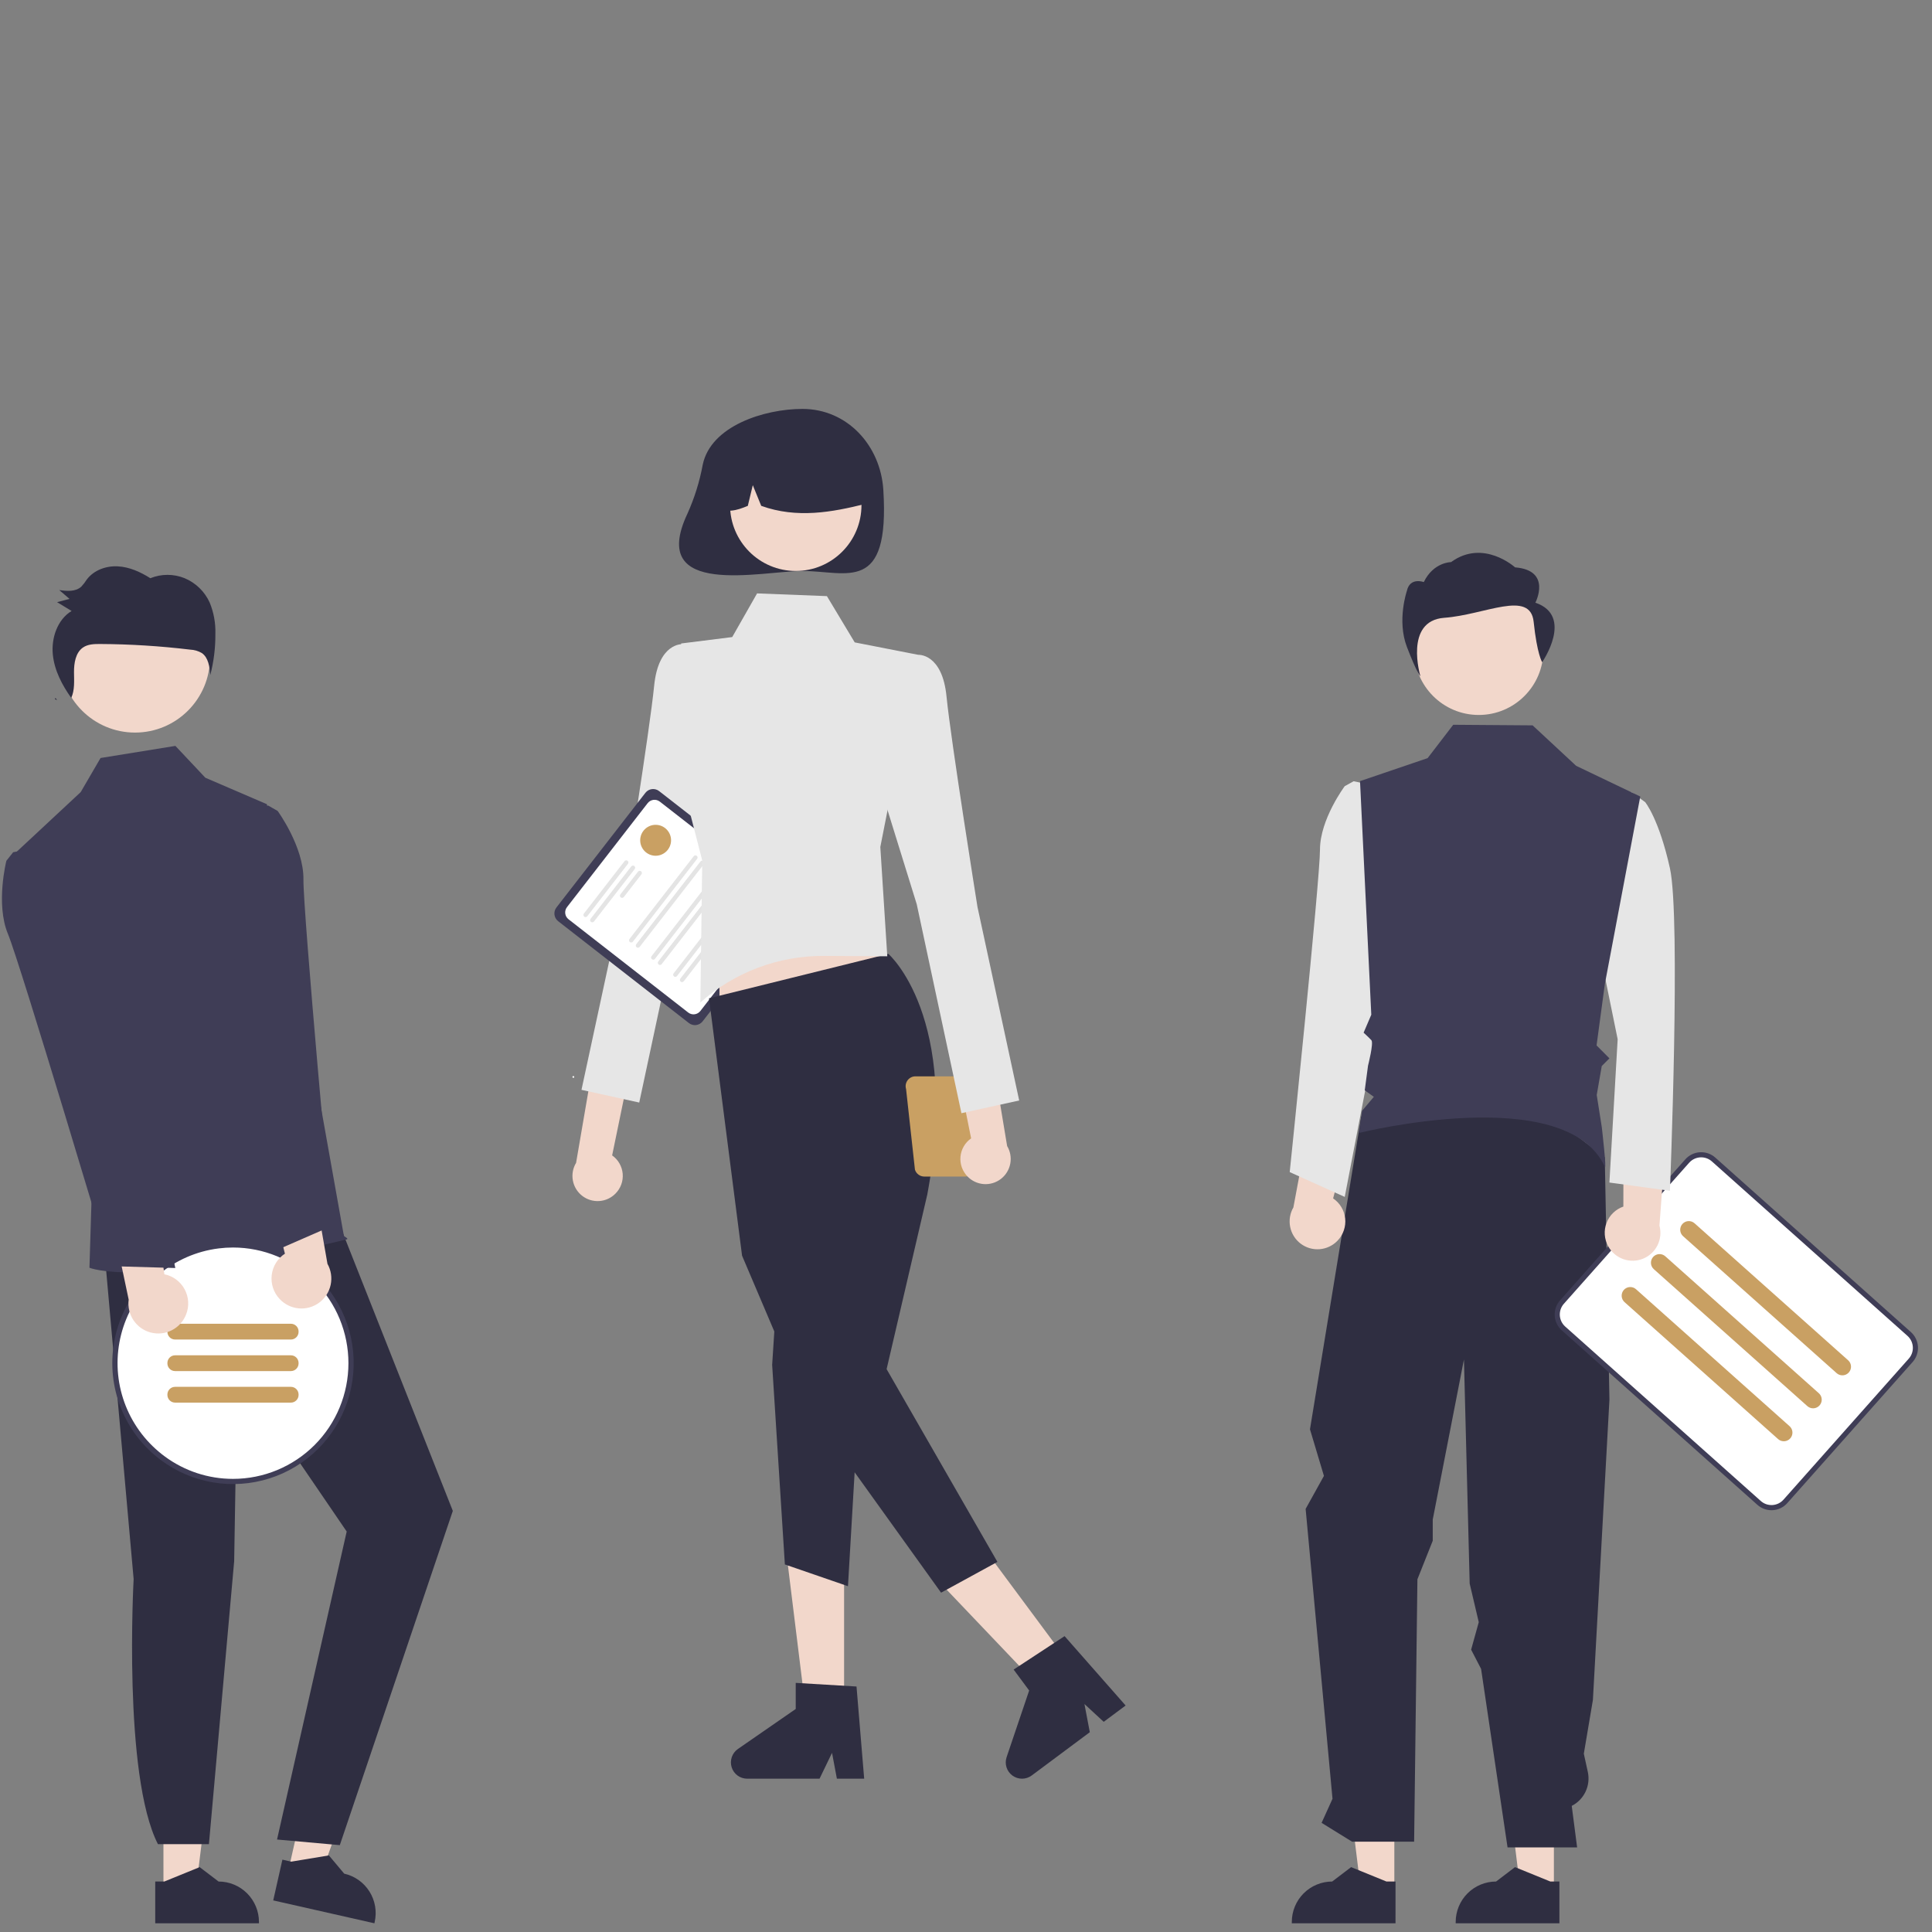
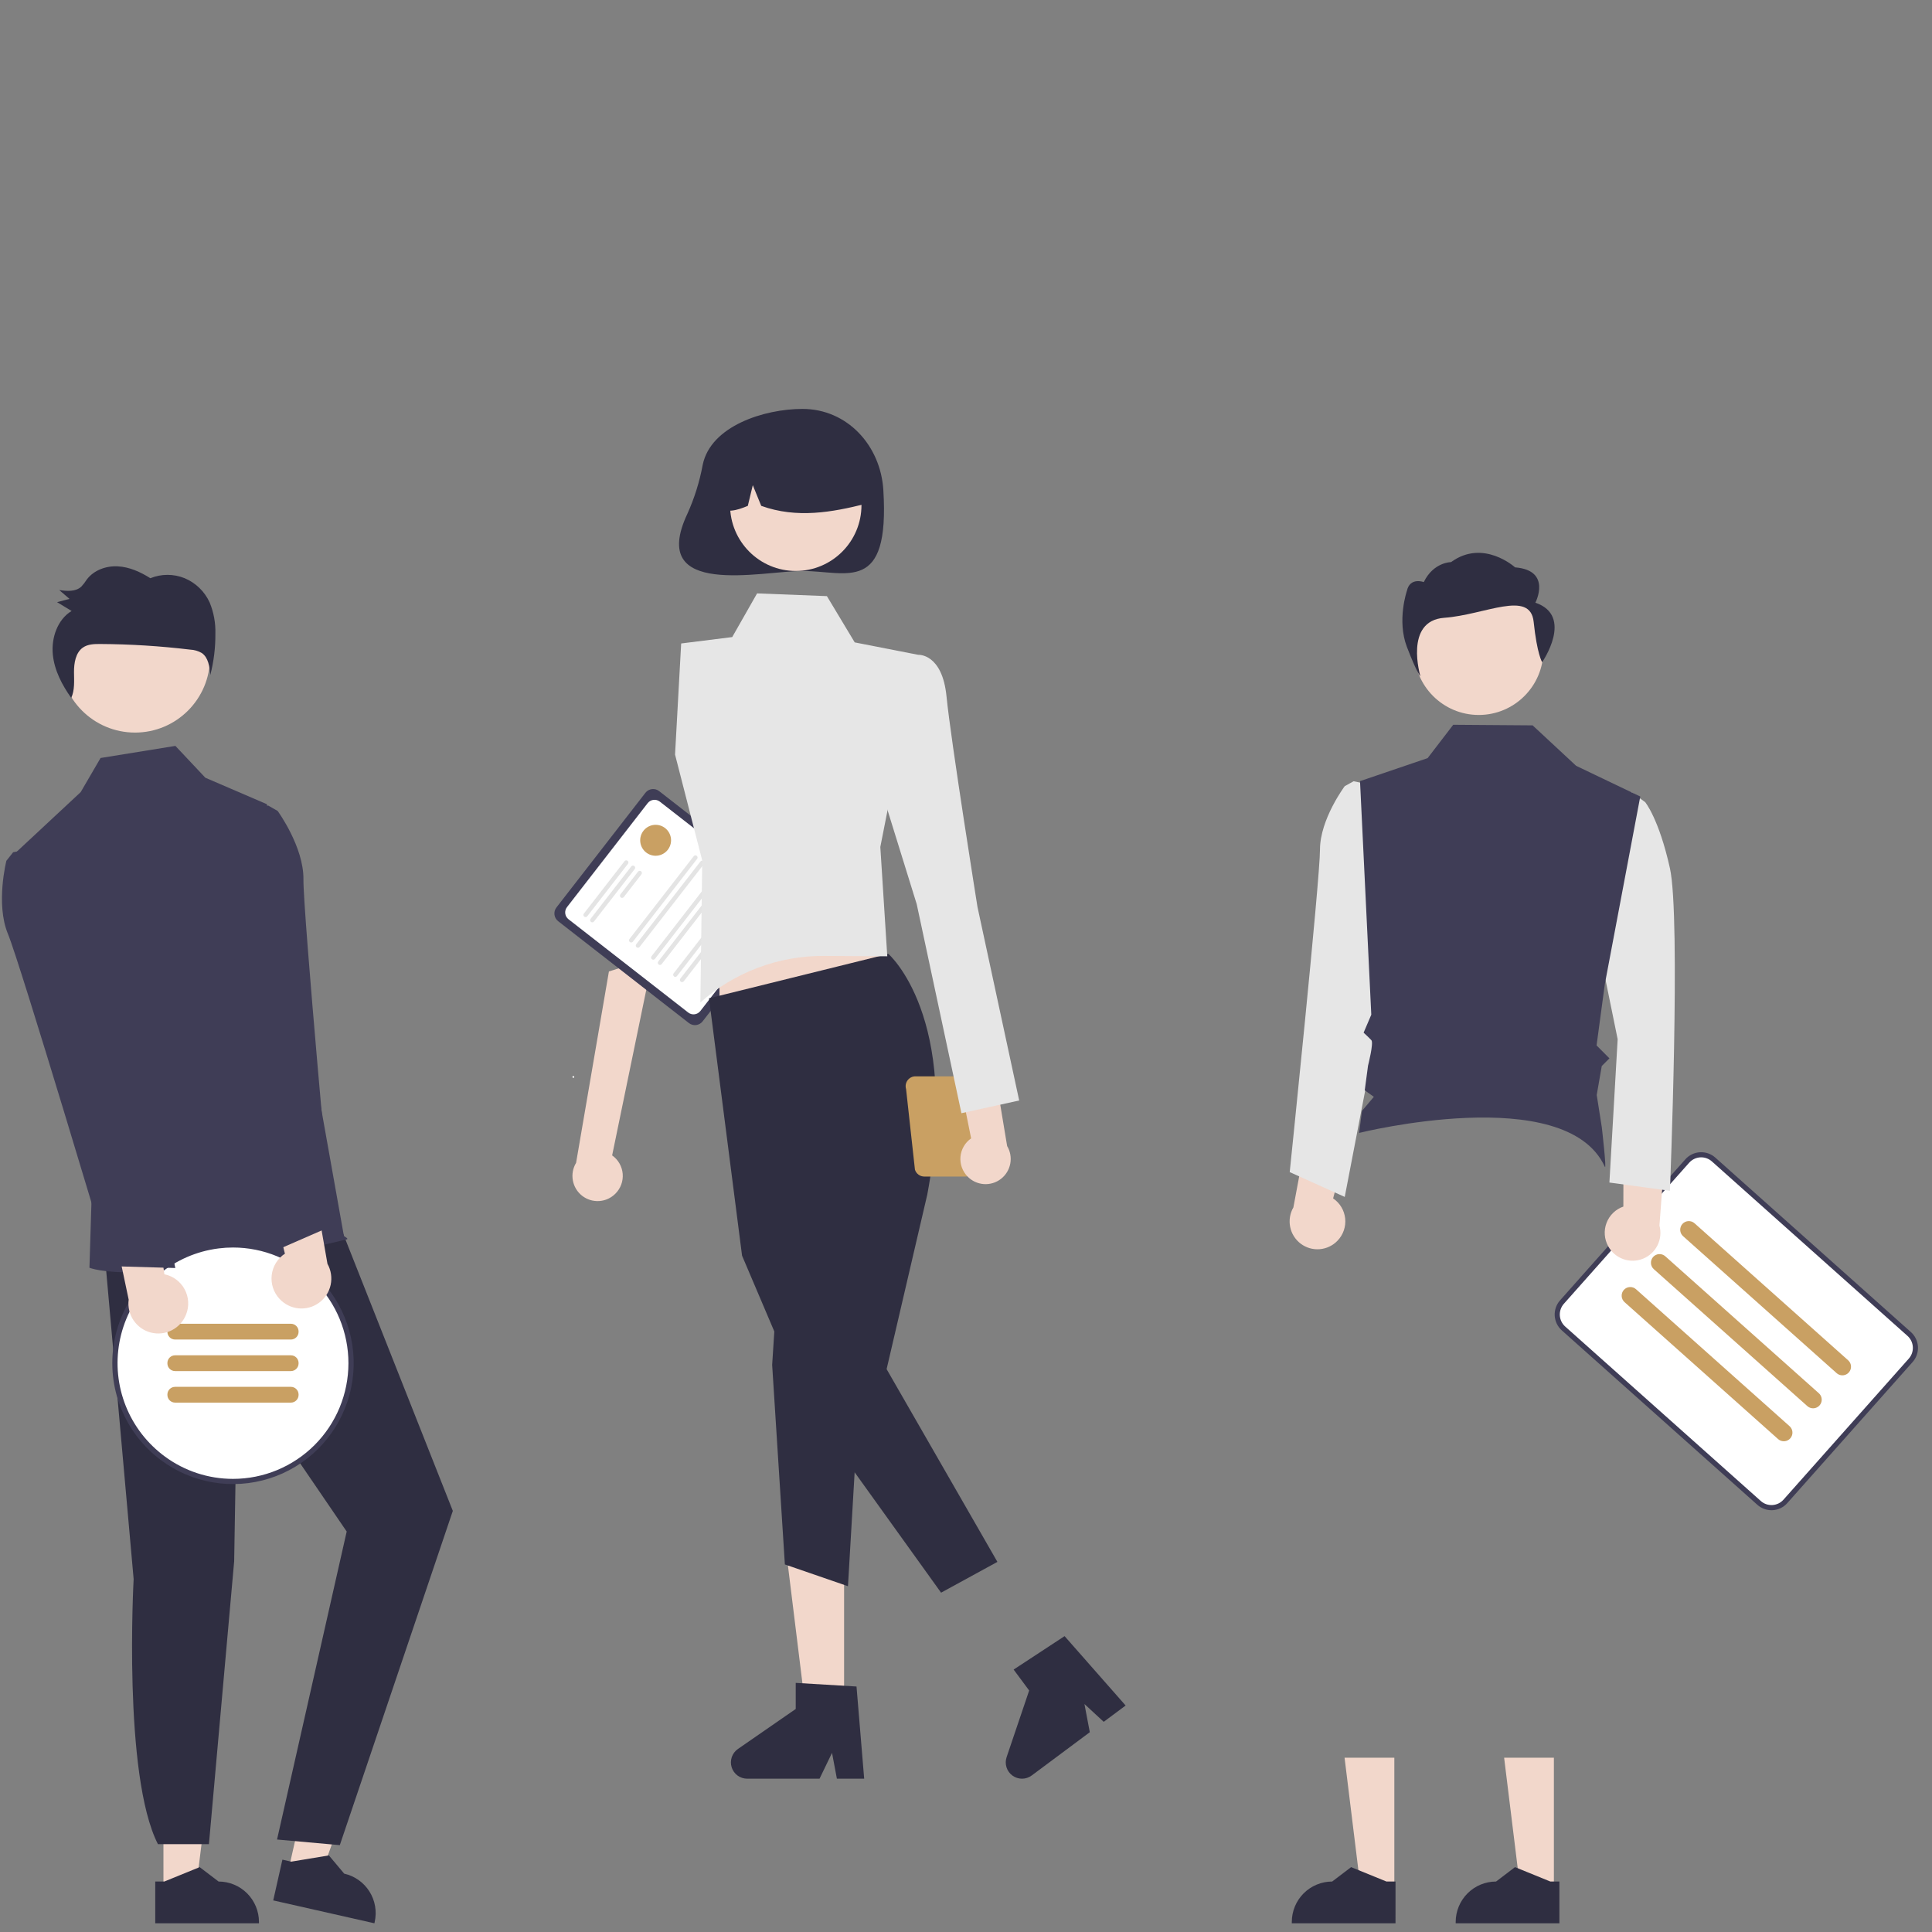
<svg xmlns="http://www.w3.org/2000/svg" width="121" height="121" viewBox="0 0 121 121" fill="none">
  <rect x="0" y="0" width="121" height="121" fill="#808080" stroke="none" />
  <g clip-path="url(#clip0_64_978)">
    <path d="M24.677 102.756C24.199 102.355 23.88 101.797 23.775 101.183C23.67 100.568 23.787 99.936 24.104 99.399C24.169 99.291 24.34 99.386 24.275 99.495C23.979 99.994 23.87 100.583 23.969 101.155C24.068 101.727 24.367 102.245 24.814 102.616C24.911 102.696 24.773 102.836 24.677 102.756Z" fill="white" />
    <path d="M38.543 74.758C38.705 74.596 38.83 74.401 38.909 74.185C38.988 73.97 39.018 73.74 38.999 73.512C38.979 73.283 38.91 73.062 38.795 72.863C38.681 72.664 38.525 72.493 38.338 72.362L40.893 59.97L38.136 60.842L36.08 72.829C35.88 73.159 35.808 73.551 35.878 73.931C35.947 74.311 36.153 74.652 36.457 74.89C36.76 75.127 37.141 75.245 37.525 75.221C37.91 75.197 38.272 75.032 38.543 74.758Z" fill="#F2D7CB" />
-     <path d="M44.449 41.636L42.741 40.344C42.741 40.344 41.235 40.237 40.968 42.959C40.701 45.681 39.031 56.129 39.031 56.129L36.418 68.256L40.035 69.052L42.834 55.964L45.635 46.935L44.449 41.636Z" fill="#E6E6E6" />
    <path d="M43.148 64.075L34.956 57.693C34.829 57.593 34.746 57.447 34.726 57.286C34.706 57.125 34.75 56.963 34.849 56.835L40.422 49.653C40.522 49.525 40.668 49.442 40.828 49.422C40.989 49.401 41.151 49.446 41.279 49.545L49.47 55.927C49.598 56.027 49.681 56.173 49.701 56.334C49.721 56.495 49.676 56.657 49.577 56.785L44.004 63.968C43.904 64.095 43.758 64.178 43.598 64.199C43.438 64.219 43.276 64.174 43.148 64.075Z" fill="#3F3D56" />
    <path d="M43.102 63.414L35.606 57.573C35.493 57.485 35.419 57.355 35.401 57.212C35.383 57.069 35.423 56.925 35.511 56.812L40.563 50.3C40.652 50.187 40.781 50.113 40.924 50.095C41.066 50.077 41.21 50.117 41.324 50.205L48.82 56.046C48.933 56.134 49.007 56.264 49.025 56.407C49.043 56.55 49.003 56.694 48.915 56.807L43.863 63.319C43.774 63.432 43.645 63.506 43.502 63.524C43.36 63.542 43.216 63.502 43.102 63.414Z" fill="white" />
    <path d="M36.59 57.408C36.561 57.386 36.543 57.353 36.538 57.318C36.534 57.282 36.544 57.246 36.566 57.218L39.115 53.933C39.137 53.905 39.169 53.886 39.205 53.882C39.222 53.88 39.24 53.881 39.258 53.886C39.275 53.89 39.291 53.898 39.305 53.909C39.319 53.92 39.331 53.934 39.339 53.949C39.348 53.965 39.354 53.982 39.356 53.999C39.358 54.017 39.357 54.035 39.352 54.052C39.347 54.069 39.339 54.086 39.328 54.1L36.78 57.384C36.758 57.413 36.725 57.431 36.69 57.435C36.654 57.44 36.618 57.43 36.59 57.408Z" fill="#E4E4E4" />
    <path d="M37.011 57.737C36.983 57.715 36.965 57.683 36.96 57.647C36.956 57.611 36.965 57.575 36.987 57.547L39.536 54.262C39.558 54.234 39.591 54.215 39.626 54.211C39.662 54.206 39.698 54.216 39.726 54.238C39.755 54.26 39.773 54.293 39.778 54.329C39.782 54.364 39.772 54.4 39.75 54.429L37.201 57.713C37.179 57.742 37.147 57.76 37.111 57.765C37.075 57.769 37.04 57.759 37.011 57.737Z" fill="#E4E4E4" />
    <path d="M38.878 56.206C38.85 56.184 38.831 56.151 38.827 56.115C38.822 56.08 38.832 56.044 38.854 56.015L39.959 54.591C39.97 54.577 39.984 54.566 39.999 54.557C40.015 54.548 40.032 54.542 40.049 54.54C40.067 54.538 40.085 54.539 40.102 54.544C40.119 54.548 40.135 54.556 40.149 54.567C40.163 54.578 40.175 54.592 40.184 54.608C40.193 54.623 40.199 54.64 40.201 54.658C40.203 54.675 40.202 54.693 40.197 54.711C40.192 54.728 40.184 54.744 40.173 54.758L39.068 56.182C39.046 56.21 39.014 56.229 38.978 56.233C38.943 56.238 38.907 56.228 38.878 56.206Z" fill="#E4E4E4" />
    <path d="M39.447 58.999C39.419 58.977 39.401 58.945 39.396 58.909C39.392 58.874 39.401 58.838 39.423 58.809L43.447 53.624C43.458 53.61 43.472 53.598 43.487 53.589C43.503 53.58 43.52 53.575 43.537 53.572C43.555 53.57 43.573 53.571 43.59 53.576C43.607 53.581 43.623 53.589 43.637 53.6C43.651 53.611 43.663 53.624 43.672 53.64C43.681 53.655 43.686 53.672 43.689 53.69C43.691 53.708 43.69 53.726 43.685 53.743C43.68 53.76 43.672 53.776 43.661 53.79L39.637 58.976C39.615 59.004 39.583 59.023 39.547 59.027C39.512 59.032 39.476 59.022 39.447 58.999Z" fill="#E4E4E4" />
    <path d="M39.87 59.329C39.842 59.307 39.823 59.274 39.819 59.238C39.814 59.203 39.824 59.167 39.846 59.138L43.87 53.953C43.881 53.939 43.894 53.927 43.91 53.918C43.925 53.909 43.942 53.904 43.96 53.901C43.978 53.899 43.996 53.901 44.013 53.905C44.03 53.91 44.046 53.918 44.06 53.929C44.074 53.94 44.086 53.953 44.095 53.969C44.103 53.984 44.109 54.002 44.111 54.019C44.113 54.037 44.112 54.055 44.107 54.072C44.103 54.089 44.095 54.105 44.084 54.119L40.06 59.305C40.038 59.333 40.005 59.352 39.97 59.356C39.934 59.361 39.898 59.351 39.87 59.329Z" fill="#E4E4E4" />
    <path d="M40.829 60.077C40.801 60.055 40.783 60.022 40.778 59.986C40.774 59.951 40.783 59.915 40.806 59.886L44.829 54.701C44.84 54.687 44.854 54.675 44.869 54.666C44.885 54.657 44.902 54.652 44.919 54.65C44.937 54.647 44.955 54.649 44.972 54.653C44.989 54.658 45.005 54.666 45.019 54.677C45.033 54.688 45.045 54.702 45.054 54.717C45.063 54.733 45.069 54.75 45.071 54.767C45.073 54.785 45.072 54.803 45.067 54.82C45.062 54.837 45.054 54.853 45.043 54.867L41.019 60.053C40.997 60.081 40.965 60.1 40.929 60.104C40.894 60.109 40.858 60.099 40.829 60.077Z" fill="#E4E4E4" />
    <path d="M41.251 60.406C41.223 60.384 41.205 60.351 41.2 60.316C41.196 60.28 41.205 60.244 41.227 60.215L45.251 55.03C45.262 55.016 45.276 55.004 45.291 54.995C45.307 54.986 45.324 54.981 45.341 54.979C45.359 54.976 45.377 54.978 45.394 54.982C45.411 54.987 45.427 54.995 45.441 55.006C45.455 55.017 45.467 55.031 45.476 55.046C45.485 55.062 45.49 55.079 45.493 55.096C45.495 55.114 45.493 55.132 45.489 55.149C45.484 55.166 45.476 55.182 45.465 55.197L41.441 60.382C41.419 60.41 41.387 60.429 41.351 60.433C41.316 60.438 41.28 60.428 41.251 60.406Z" fill="#E4E4E4" />
    <path d="M42.211 61.152C42.182 61.13 42.164 61.097 42.16 61.062C42.155 61.026 42.165 60.99 42.187 60.962L46.211 55.776C46.222 55.762 46.235 55.75 46.251 55.742C46.266 55.733 46.283 55.727 46.301 55.725C46.319 55.723 46.336 55.724 46.354 55.729C46.371 55.733 46.387 55.742 46.401 55.752C46.415 55.763 46.427 55.777 46.435 55.792C46.444 55.808 46.45 55.825 46.452 55.843C46.454 55.86 46.453 55.878 46.448 55.895C46.444 55.913 46.435 55.929 46.425 55.943L42.401 61.128C42.379 61.157 42.346 61.175 42.311 61.18C42.275 61.184 42.239 61.174 42.211 61.152Z" fill="#E4E4E4" />
    <path d="M42.633 61.481C42.605 61.459 42.587 61.426 42.582 61.391C42.578 61.355 42.587 61.319 42.609 61.291L46.633 56.105C46.656 56.077 46.688 56.058 46.723 56.054C46.759 56.05 46.795 56.059 46.823 56.082C46.851 56.104 46.87 56.136 46.874 56.172C46.879 56.207 46.869 56.243 46.847 56.272L42.823 61.457C42.801 61.486 42.769 61.504 42.733 61.508C42.698 61.513 42.662 61.503 42.633 61.481Z" fill="#E4E4E4" />
    <path d="M35.908 67.504C35.939 67.504 35.964 67.479 35.964 67.448C35.964 67.418 35.939 67.393 35.908 67.393C35.877 67.393 35.852 67.418 35.852 67.448C35.852 67.479 35.877 67.504 35.908 67.504Z" fill="white" />
    <path d="M44.01 29.113C43.815 30.166 43.494 31.192 43.055 32.168C40.541 37.496 47.7 35.76 50.258 35.76C53.055 35.76 55.731 37.233 55.323 30.685C55.148 27.888 53.055 25.61 50.258 25.61C47.869 25.61 44.51 26.674 44.01 29.113Z" fill="#2F2E41" />
    <path d="M52.865 107.261H50.482L49.348 98.051H52.865V107.261Z" fill="#F2D7CB" />
    <path d="M54.123 111.398H52.414L52.109 109.781L51.328 111.398H46.795C46.578 111.398 46.366 111.329 46.191 111.2C46.016 111.071 45.887 110.889 45.822 110.681C45.758 110.473 45.761 110.25 45.832 110.044C45.903 109.838 46.037 109.661 46.216 109.537L49.836 107.032V105.398L53.643 105.625L54.123 111.398Z" fill="#2F2E41" />
-     <path d="M67.023 104.248L65.111 105.673L58.716 98.96L61.538 96.857L67.023 104.248Z" fill="#F2D7CB" />
    <path d="M70.497 106.815L69.125 107.837L67.918 106.722L68.254 108.487L64.616 111.197C64.442 111.327 64.231 111.397 64.013 111.399C63.796 111.4 63.584 111.331 63.408 111.203C63.233 111.075 63.103 110.894 63.037 110.686C62.971 110.479 62.974 110.256 63.043 110.05L64.456 105.875L63.483 104.564L66.674 102.47L70.497 106.815Z" fill="#2F2E41" />
    <path d="M45.06 64.872L56.373 63.106L54.123 56.325H45.06V64.872Z" fill="#F2D7CB" />
    <path d="M55.64 59.742C55.64 59.742 60.161 63.656 58.075 74.815L55.528 85.748L62.467 97.82L58.939 99.748L50.388 87.839L46.475 78.642L44.405 62.523L55.64 59.742Z" fill="#2F2E41" />
    <path d="M48.632 81.262L48.36 85.482L49.156 97.98L53.108 99.343L53.857 86.539L48.632 81.262Z" fill="#2F2E41" />
    <path d="M47.416 37.164L51.789 37.335L53.531 40.233L57.508 41.011L55.134 53.044L55.57 59.892L51.611 59.868C48.758 59.851 45.999 60.889 43.863 62.785L43.981 53.895L42.278 47.258L42.661 40.3L45.859 39.899L47.416 37.164Z" fill="#E6E6E6" />
    <path d="M49.838 35.759C52.111 35.759 53.954 33.913 53.954 31.635C53.954 29.358 52.111 27.511 49.838 27.511C47.566 27.511 45.723 29.358 45.723 31.635C45.723 33.913 47.566 35.759 49.838 35.759Z" fill="#F2D7CB" />
    <path d="M47.044 27.432C47.765 26.992 48.591 26.753 49.436 26.742C50.28 26.731 51.112 26.947 51.845 27.369C52.577 27.79 53.183 28.401 53.6 29.137C54.016 29.873 54.227 30.708 54.211 31.555C52.114 32.082 49.911 32.486 47.675 31.681L47.147 30.386L46.835 31.682C46.154 31.961 45.471 32.197 44.788 31.679C44.761 30.835 44.954 29.999 45.35 29.254C45.746 28.508 46.33 27.88 47.044 27.432Z" fill="#2F2E41" />
    <path d="M56.747 68.207L57.302 73.252C57.34 73.378 57.418 73.488 57.524 73.567C57.63 73.645 57.758 73.687 57.889 73.687H60.446C60.578 73.687 60.706 73.645 60.812 73.567C60.917 73.488 60.995 73.378 61.034 73.252L61.493 69.386C61.626 69.451 61.772 69.483 61.92 69.481C62.068 69.478 62.212 69.441 62.343 69.371C62.473 69.302 62.585 69.202 62.67 69.081C62.754 68.959 62.809 68.82 62.829 68.673C62.849 68.526 62.834 68.377 62.785 68.237C62.736 68.097 62.655 67.971 62.548 67.869C62.441 67.767 62.312 67.692 62.17 67.65C62.029 67.607 61.879 67.599 61.734 67.626C61.677 67.558 61.605 67.504 61.525 67.467C61.444 67.429 61.356 67.41 61.268 67.41H57.334C57.238 67.41 57.143 67.433 57.057 67.476C56.972 67.52 56.897 67.583 56.84 67.66C56.783 67.738 56.745 67.828 56.728 67.923C56.712 68.018 56.719 68.115 56.747 68.207ZM61.574 69.124L61.855 68.207C61.888 68.102 61.891 67.989 61.864 67.881C61.876 67.881 61.888 67.878 61.9 67.878C62.077 67.878 62.246 67.948 62.371 68.073C62.496 68.199 62.566 68.368 62.566 68.546C62.566 68.723 62.496 68.892 62.371 69.018C62.246 69.143 62.077 69.213 61.9 69.213C61.785 69.213 61.673 69.182 61.574 69.124Z" fill="#C9A063" />
    <path d="M60.603 73.691C60.442 73.528 60.318 73.332 60.24 73.116C60.163 72.9 60.133 72.67 60.154 72.442C60.175 72.214 60.245 71.993 60.361 71.794C60.476 71.596 60.633 71.426 60.821 71.295L58.329 58.891L61.081 59.777L63.076 71.775C63.274 72.106 63.344 72.498 63.273 72.877C63.201 73.257 62.994 73.597 62.689 73.833C62.384 74.069 62.003 74.185 61.619 74.159C61.235 74.132 60.873 73.966 60.603 73.691Z" fill="#F2D7CB" />
    <path d="M55.8 42.303L57.508 41.011C57.508 41.011 59.014 40.904 59.281 43.627C59.548 46.349 61.218 56.796 61.218 56.796L63.831 68.923L60.214 69.719L57.415 56.632L54.614 47.603L55.8 42.303Z" fill="#E6E6E6" />
    <path d="M41.061 53.595C41.595 53.595 42.028 53.161 42.028 52.626C42.028 52.091 41.595 51.658 41.061 51.658C40.528 51.658 40.095 52.091 40.095 52.626C40.095 53.161 40.528 53.595 41.061 53.595Z" fill="#C9A063" />
    <path d="M10.237 118.498L12.251 118.498L13.21 110.712L10.236 110.713L10.237 118.498Z" fill="#F2D7CB" />
    <path d="M9.723 117.839L10.29 117.839L12.504 116.937L13.69 117.839C14.361 117.839 15.004 118.106 15.478 118.581C15.952 119.056 16.219 119.7 16.219 120.372V120.454L9.723 120.455L9.723 117.839Z" fill="#2F2E41" />
    <path d="M18.044 117.226L20.009 117.671L22.655 110.288L19.755 109.631L18.044 117.226Z" fill="#F2D7CB" />
    <path d="M17.687 116.469L18.24 116.594L20.598 116.203L21.557 117.345L21.557 117.345C22.211 117.493 22.78 117.895 23.138 118.463C23.496 119.031 23.614 119.719 23.466 120.374L23.448 120.454L17.112 119.021L17.687 116.469Z" fill="#2F2E41" />
    <path d="M6.549 78.448L8.37 98.899C8.37 98.899 7.688 111.177 9.89 115.497H13.085L14.666 97.778L14.865 85.884L21.713 95.918L17.351 115.208L21.282 115.56L28.36 94.626L20.584 74.975L6.549 78.448Z" fill="#2F2E41" />
    <path d="M8.456 45.881C11.051 45.881 13.154 43.773 13.154 41.173C13.154 38.573 11.051 36.466 8.456 36.466C5.862 36.466 3.758 38.573 3.758 41.173C3.758 43.773 5.862 45.881 8.456 45.881Z" fill="#F2D7CB" />
    <path d="M16.715 50.367L12.861 48.709L10.985 46.715L6.298 47.473L5.054 49.609L1.028 53.36L5.745 74.73L5.602 79.397C5.602 79.397 8.621 80.758 21.713 77.623C21.87 77.586 21.541 77.421 21.541 77.421L16.715 50.367Z" fill="#3F3D56" />
-     <path d="M3.573 43.844C3.54 43.799 3.507 43.754 3.475 43.709C3.462 43.736 3.451 43.764 3.437 43.791L3.573 43.844Z" fill="#2F2E41" />
    <path d="M13.13 37.73C12.816 37.044 12.256 36.502 11.561 36.211C10.873 35.933 10.104 35.934 9.416 36.213C8.795 35.82 8.104 35.508 7.378 35.47C6.651 35.431 5.883 35.701 5.435 36.296C5.335 36.453 5.221 36.601 5.095 36.738C4.735 37.072 4.188 37.024 3.71 36.955C3.924 37.14 4.139 37.324 4.354 37.508C4.094 37.576 3.834 37.644 3.574 37.712C3.877 37.897 4.18 38.081 4.484 38.265C3.603 38.794 3.203 39.95 3.309 40.999C3.409 41.993 3.888 42.901 4.46 43.709C4.688 43.226 4.639 42.648 4.635 42.105C4.631 41.53 4.733 40.878 5.192 40.557C5.502 40.341 5.9 40.331 6.274 40.333C8.159 40.343 10.041 40.461 11.913 40.686C12.167 40.697 12.415 40.769 12.635 40.896C13.049 41.178 13.129 41.762 13.171 42.275C13.39 41.429 13.497 40.558 13.489 39.684C13.508 39.015 13.385 38.349 13.13 37.73Z" fill="#2F2E41" />
    <path d="M14.592 92.784C18.676 92.784 21.987 89.467 21.987 85.375C21.987 81.283 18.676 77.966 14.592 77.966C10.509 77.966 7.198 81.283 7.198 85.375C7.198 89.467 10.509 92.784 14.592 92.784Z" fill="white" />
    <path d="M14.592 77.802C14.212 77.802 13.832 77.831 13.457 77.888C13.264 77.916 13.077 77.952 12.891 77.996C11.527 78.311 10.277 79 9.281 79.985C8.285 80.971 7.581 82.214 7.249 83.577C6.917 84.94 6.969 86.368 7.4 87.703C7.831 89.037 8.623 90.226 9.689 91.135C9.815 91.242 9.944 91.346 10.077 91.445C11.036 92.162 12.151 92.64 13.331 92.84C14.511 93.04 15.721 92.957 16.863 92.597C18.004 92.237 19.044 91.611 19.896 90.769C20.749 89.928 21.39 88.896 21.767 87.758C22.143 86.62 22.245 85.408 22.063 84.223C21.881 83.038 21.421 81.913 20.721 80.941C20.02 79.969 19.099 79.178 18.034 78.632C16.968 78.086 15.789 77.802 14.592 77.802ZM14.592 92.621C13.055 92.622 11.557 92.13 10.32 91.216C10.185 91.117 10.055 91.015 9.929 90.906C8.891 90.029 8.12 88.876 7.706 87.58C7.292 86.284 7.251 84.897 7.587 83.578C7.924 82.26 8.625 81.063 9.609 80.125C10.593 79.187 11.822 78.546 13.153 78.276C13.337 78.238 13.521 78.209 13.708 78.186C14.001 78.149 14.297 78.131 14.592 78.131C16.51 78.131 18.349 78.895 19.705 80.253C21.061 81.612 21.822 83.454 21.822 85.376C21.822 87.297 21.061 89.14 19.705 90.499C18.349 91.857 16.51 92.621 14.592 92.621Z" fill="#3F3D56" />
    <path d="M10.965 83.894H18.219C18.485 83.894 18.7 83.678 18.7 83.411V83.388C18.7 83.121 18.485 82.906 18.219 82.906H10.965C10.699 82.906 10.484 83.121 10.484 83.388V83.411C10.484 83.678 10.699 83.894 10.965 83.894Z" fill="#C9A063" />
    <path d="M10.965 85.87H18.219C18.485 85.87 18.7 85.654 18.7 85.388V85.364C18.7 85.098 18.485 84.882 18.219 84.882H10.965C10.699 84.882 10.484 85.098 10.484 85.364V85.388C10.484 85.654 10.699 85.87 10.965 85.87Z" fill="#C9A063" />
    <path d="M10.965 87.845H18.219C18.485 87.845 18.7 87.629 18.7 87.363V87.339C18.7 87.073 18.485 86.857 18.219 86.857H10.965C10.699 86.857 10.484 87.073 10.484 87.339V87.363C10.484 87.629 10.699 87.845 10.965 87.845Z" fill="#C9A063" />
    <path d="M97.319 118.247L95.207 118.247L94.202 110.083L97.319 110.083L97.319 118.247Z" fill="#F2D7CB" />
    <path d="M87.326 118.247L85.213 118.247L84.209 110.083L87.326 110.083L87.326 118.247Z" fill="#F2D7CB" />
    <path d="M87.4 120.455L80.905 120.454V120.372C80.905 119.7 81.171 119.056 81.645 118.581C82.12 118.106 82.763 117.839 83.433 117.839H83.433L84.62 116.937L86.834 117.839L87.401 117.839L87.4 120.455Z" fill="#2F2E41" />
    <path d="M97.665 120.455L91.169 120.454V120.372C91.169 119.7 91.436 119.056 91.91 118.581C92.384 118.106 93.027 117.839 93.698 117.839H93.698L94.884 116.937L97.098 117.839L97.665 117.839L97.665 120.455Z" fill="#2F2E41" />
-     <path d="M85.254 69.929L82.043 89.516L82.917 92.435L81.771 94.502L83.454 112.657L82.771 114.164L84.68 115.344H88.566L88.772 98.909L89.732 96.496V95.166L91.686 85.144L92.045 99.179L92.614 101.596L92.136 103.317L92.76 104.522L94.417 115.702H98.774L98.437 113.101C98.816 112.909 99.121 112.595 99.303 112.21C99.486 111.825 99.535 111.39 99.444 110.974L99.194 109.834L99.763 106.463L100.798 87.657L100.506 72.483L95.409 68.578L85.254 69.929Z" fill="#2F2E41" />
    <path d="M92.614 44.778C94.85 44.778 96.662 42.962 96.662 40.721C96.662 38.481 94.85 36.666 92.614 36.666C90.378 36.666 88.566 38.481 88.566 40.721C88.566 42.962 90.378 44.778 92.614 44.778Z" fill="#F2D7CB" />
    <path d="M83.77 77.702C83.946 77.52 84.08 77.301 84.162 77.061C84.245 76.821 84.274 76.566 84.248 76.314C84.221 76.061 84.14 75.818 84.009 75.6C83.879 75.383 83.702 75.197 83.492 75.055L85.066 69.09L82.034 70.112L81.004 75.62C80.79 75.989 80.718 76.425 80.803 76.843C80.888 77.262 81.123 77.635 81.463 77.892C81.805 78.149 82.228 78.271 82.653 78.236C83.078 78.201 83.475 78.011 83.77 77.702Z" fill="#F2D7CB" />
    <path d="M85.427 49.065L84.776 48.929L84.22 49.237C84.22 49.237 82.67 51.309 82.67 53.208C82.67 55.107 80.774 73.408 80.774 73.408L84.22 74.962L86.977 60.632L85.427 49.065Z" fill="#E6E6E6" />
    <path d="M96.159 37.746C96.159 37.746 97.218 35.718 94.888 35.534C94.888 35.534 92.903 33.729 90.879 35.204C90.879 35.204 89.775 35.204 89.171 36.456C89.171 36.456 88.303 36.126 88.112 37.009C88.112 37.009 87.477 38.852 88.112 40.512C88.748 42.171 88.959 42.355 88.959 42.355C88.959 42.355 87.915 38.877 90.456 38.692C92.997 38.508 95.84 36.917 96.052 38.945C96.264 40.973 96.583 41.472 96.583 41.472C96.583 41.472 98.594 38.576 96.159 37.746Z" fill="#2F2E41" />
    <path d="M110.945 94.501C110.64 94.502 110.345 94.389 110.117 94.185L97.867 83.258C97.62 83.038 97.471 82.728 97.452 82.397C97.433 82.066 97.545 81.741 97.765 81.493L105.612 72.66C105.833 72.412 106.142 72.263 106.472 72.243C106.802 72.224 107.127 72.337 107.374 72.557L119.624 83.484C119.871 83.704 120.021 84.014 120.04 84.345C120.059 84.676 119.947 85.001 119.727 85.249L111.879 94.082C111.77 94.205 111.638 94.305 111.491 94.377C111.343 94.449 111.183 94.49 111.019 94.499C110.995 94.501 110.97 94.501 110.945 94.501Z" fill="white" />
    <path d="M110.945 94.583C110.619 94.583 110.306 94.463 110.063 94.246L97.813 83.32C97.551 83.085 97.392 82.755 97.371 82.403C97.351 82.051 97.471 81.705 97.704 81.441L105.552 72.607C105.786 72.344 106.115 72.185 106.467 72.164C106.818 72.144 107.164 72.264 107.427 72.498L119.677 83.425C119.94 83.659 120.099 83.989 120.12 84.341C120.14 84.694 120.02 85.04 119.786 85.303L111.938 94.137C111.823 94.268 111.682 94.374 111.525 94.451C111.368 94.527 111.198 94.571 111.023 94.581C110.997 94.582 110.971 94.583 110.945 94.583ZM106.544 72.483C106.402 72.483 106.261 72.513 106.132 72.571C106.002 72.629 105.886 72.715 105.791 72.821L97.944 81.655C97.767 81.855 97.676 82.117 97.691 82.384C97.707 82.651 97.827 82.901 98.027 83.08L110.277 94.006C110.375 94.094 110.491 94.162 110.616 94.206C110.74 94.249 110.873 94.267 111.005 94.26C111.137 94.252 111.266 94.218 111.385 94.161C111.504 94.103 111.611 94.022 111.699 93.923L119.546 85.09C119.724 84.89 119.815 84.627 119.799 84.36C119.784 84.093 119.663 83.843 119.464 83.665L107.213 72.738C107.029 72.574 106.791 72.483 106.544 72.483Z" fill="#3F3D56" />
    <path d="M115.387 86.136C115.254 86.137 115.127 86.088 115.028 86L105.412 77.423C105.359 77.376 105.316 77.319 105.284 77.254C105.253 77.191 105.235 77.121 105.231 77.05C105.227 76.979 105.237 76.908 105.26 76.84C105.283 76.773 105.319 76.711 105.367 76.658C105.414 76.605 105.471 76.561 105.535 76.53C105.599 76.499 105.669 76.481 105.739 76.477C105.81 76.473 105.881 76.484 105.949 76.507C106.016 76.531 106.077 76.567 106.13 76.615L115.746 85.192C115.828 85.264 115.886 85.361 115.912 85.467C115.938 85.574 115.931 85.686 115.892 85.788C115.853 85.891 115.784 85.979 115.693 86.041C115.603 86.103 115.496 86.137 115.387 86.136Z" fill="#C9A063" />
    <path d="M113.553 88.202C113.42 88.202 113.293 88.153 113.194 88.065L103.578 79.488C103.525 79.441 103.482 79.383 103.451 79.32C103.42 79.256 103.402 79.186 103.398 79.115C103.394 79.044 103.404 78.973 103.427 78.906C103.45 78.839 103.487 78.777 103.534 78.724C103.581 78.671 103.638 78.628 103.702 78.597C103.766 78.566 103.835 78.548 103.906 78.544C103.977 78.54 104.048 78.55 104.114 78.573C104.181 78.596 104.243 78.633 104.296 78.68L113.912 87.257C113.994 87.33 114.052 87.426 114.078 87.532C114.104 87.639 114.097 87.751 114.058 87.853C114.019 87.956 113.949 88.044 113.859 88.106C113.769 88.168 113.662 88.202 113.553 88.202Z" fill="#C9A063" />
    <path d="M111.719 90.265C111.587 90.265 111.459 90.217 111.36 90.128L101.744 81.552C101.691 81.504 101.648 81.447 101.617 81.383C101.586 81.319 101.568 81.25 101.564 81.179C101.56 81.108 101.57 81.037 101.593 80.969C101.616 80.902 101.652 80.84 101.7 80.787C101.747 80.734 101.804 80.691 101.868 80.66C101.932 80.629 102.001 80.611 102.072 80.607C102.143 80.603 102.214 80.613 102.281 80.636C102.348 80.659 102.41 80.696 102.462 80.743L112.078 89.32C112.16 89.393 112.218 89.489 112.244 89.596C112.27 89.702 112.263 89.814 112.224 89.917C112.185 90.019 112.116 90.108 112.026 90.17C111.935 90.232 111.829 90.265 111.719 90.265Z" fill="#C9A063" />
    <path d="M100.722 78.054C100.599 77.832 100.525 77.586 100.507 77.333C100.489 77.08 100.526 76.826 100.617 76.589C100.707 76.352 100.848 76.137 101.03 75.961C101.212 75.784 101.431 75.65 101.67 75.567L101.68 69.398L104.349 71.167L103.93 76.755C104.042 77.167 103.999 77.606 103.81 77.989C103.62 78.372 103.297 78.672 102.902 78.832C102.507 78.992 102.066 79.001 101.665 78.858C101.263 78.715 100.928 78.429 100.722 78.054Z" fill="#F2D7CB" />
    <path d="M100.969 50.755L102.161 49.604L103.036 50.237C103.036 50.237 103.898 51.273 104.587 54.38C105.276 57.488 104.587 74.58 104.587 74.58L100.796 74.062L101.313 65.085L99.763 57.488L100.969 50.755Z" fill="#E6E6E6" />
    <path d="M102.729 49.885L98.713 47.963L95.987 45.429L91.015 45.392L89.411 47.481L85.177 48.922L85.883 63.551L85.402 64.676C85.402 64.676 85.737 64.98 85.89 65.149C86.043 65.319 85.679 66.74 85.679 66.74L85.473 68.285L86.043 68.694L85.302 69.572L85.118 70.955C85.118 70.955 98.063 67.731 100.509 73.072C100.638 73.354 100.32 70.597 100.32 70.597L100.002 68.578L100.317 66.765L100.798 66.283L99.992 65.475L100.509 61.638L102.729 49.885Z" fill="#3F3D56" />
    <path d="M11.658 82.317C11.758 82.064 11.801 81.791 11.784 81.519C11.767 81.247 11.691 80.982 11.561 80.743C11.431 80.504 11.25 80.296 11.031 80.134C10.812 79.972 10.561 79.86 10.294 79.807L9.402 73.243L6.816 75.508L8.059 81.394C7.999 81.849 8.107 82.31 8.363 82.69C8.619 83.071 9.006 83.344 9.45 83.457C9.893 83.571 10.363 83.518 10.77 83.308C11.177 83.098 11.493 82.745 11.658 82.317Z" fill="#F2D7CB" />
    <path d="M1.525 53.24L0.824 53.375L0.4 53.909C0.4 53.909 -0.285 56.604 0.496 58.487C1.276 60.37 6.923 79.297 6.923 79.297L10.979 79.415L7.819 64.069L1.525 53.24Z" fill="#3F3D56" />
    <path d="M17.513 81.355C17.326 81.156 17.185 80.92 17.099 80.661C17.014 80.403 16.986 80.128 17.017 79.858C17.049 79.587 17.139 79.326 17.282 79.094C17.425 78.863 17.617 78.665 17.844 78.516L16.23 72.092L19.473 73.228L20.509 79.153C20.734 79.553 20.805 80.021 20.709 80.47C20.613 80.918 20.356 81.316 19.987 81.587C19.617 81.859 19.162 81.985 18.706 81.942C18.25 81.899 17.826 81.69 17.513 81.355Z" fill="#F2D7CB" />
    <path d="M16.097 50.588L16.797 50.451L17.389 50.789C17.389 50.789 19.028 53.033 19.004 55.072C18.98 57.111 20.784 76.783 20.784 76.783L17.064 78.407L14.286 62.987L16.097 50.588Z" fill="#3F3D56" />
  </g>
  <defs>
    <clipPath id="clip0_64_978">
      <rect width="120" height="120" fill="white" transform="translate(0.122 0.455)" />
    </clipPath>
  </defs>
</svg>